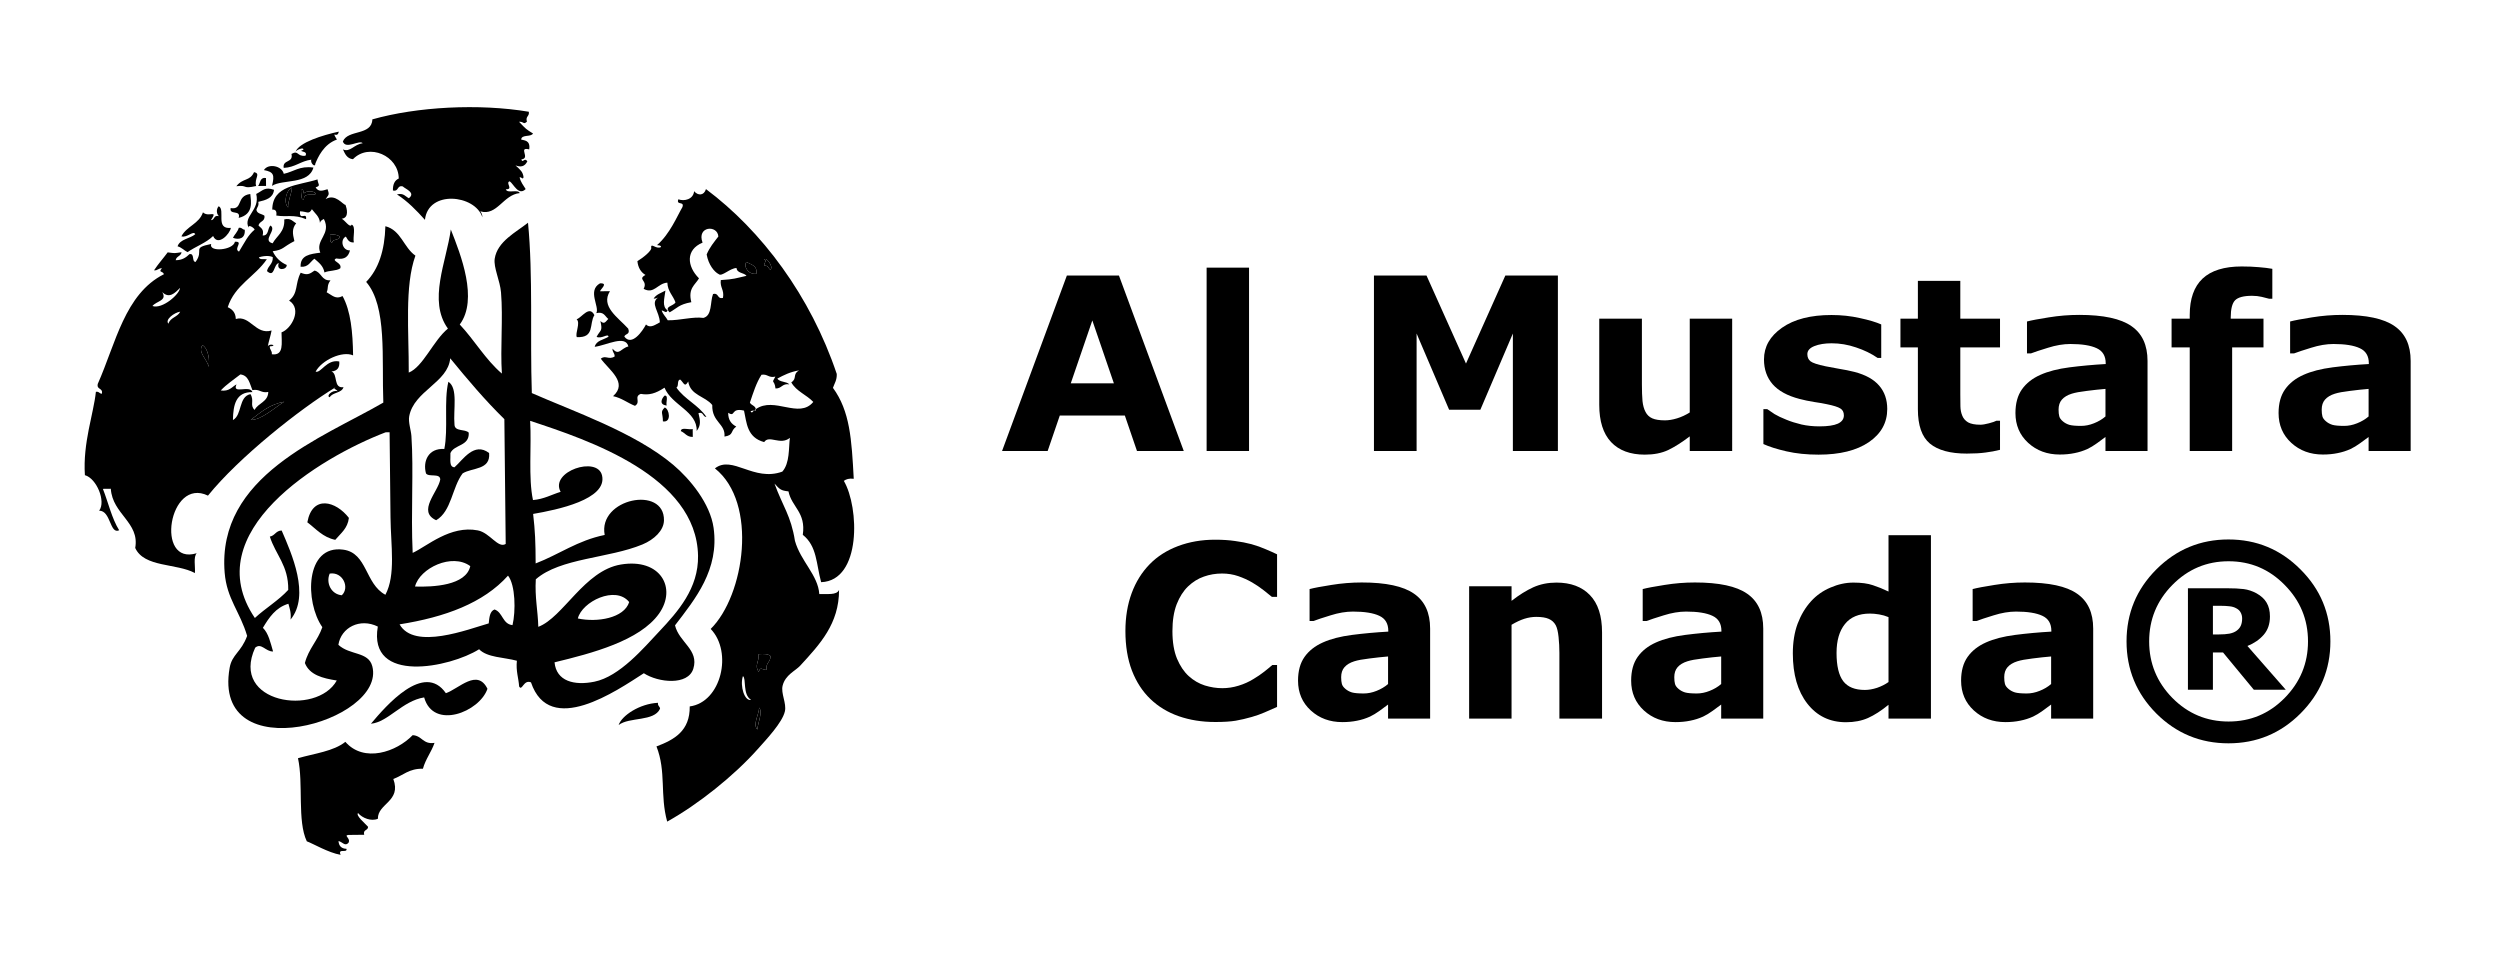
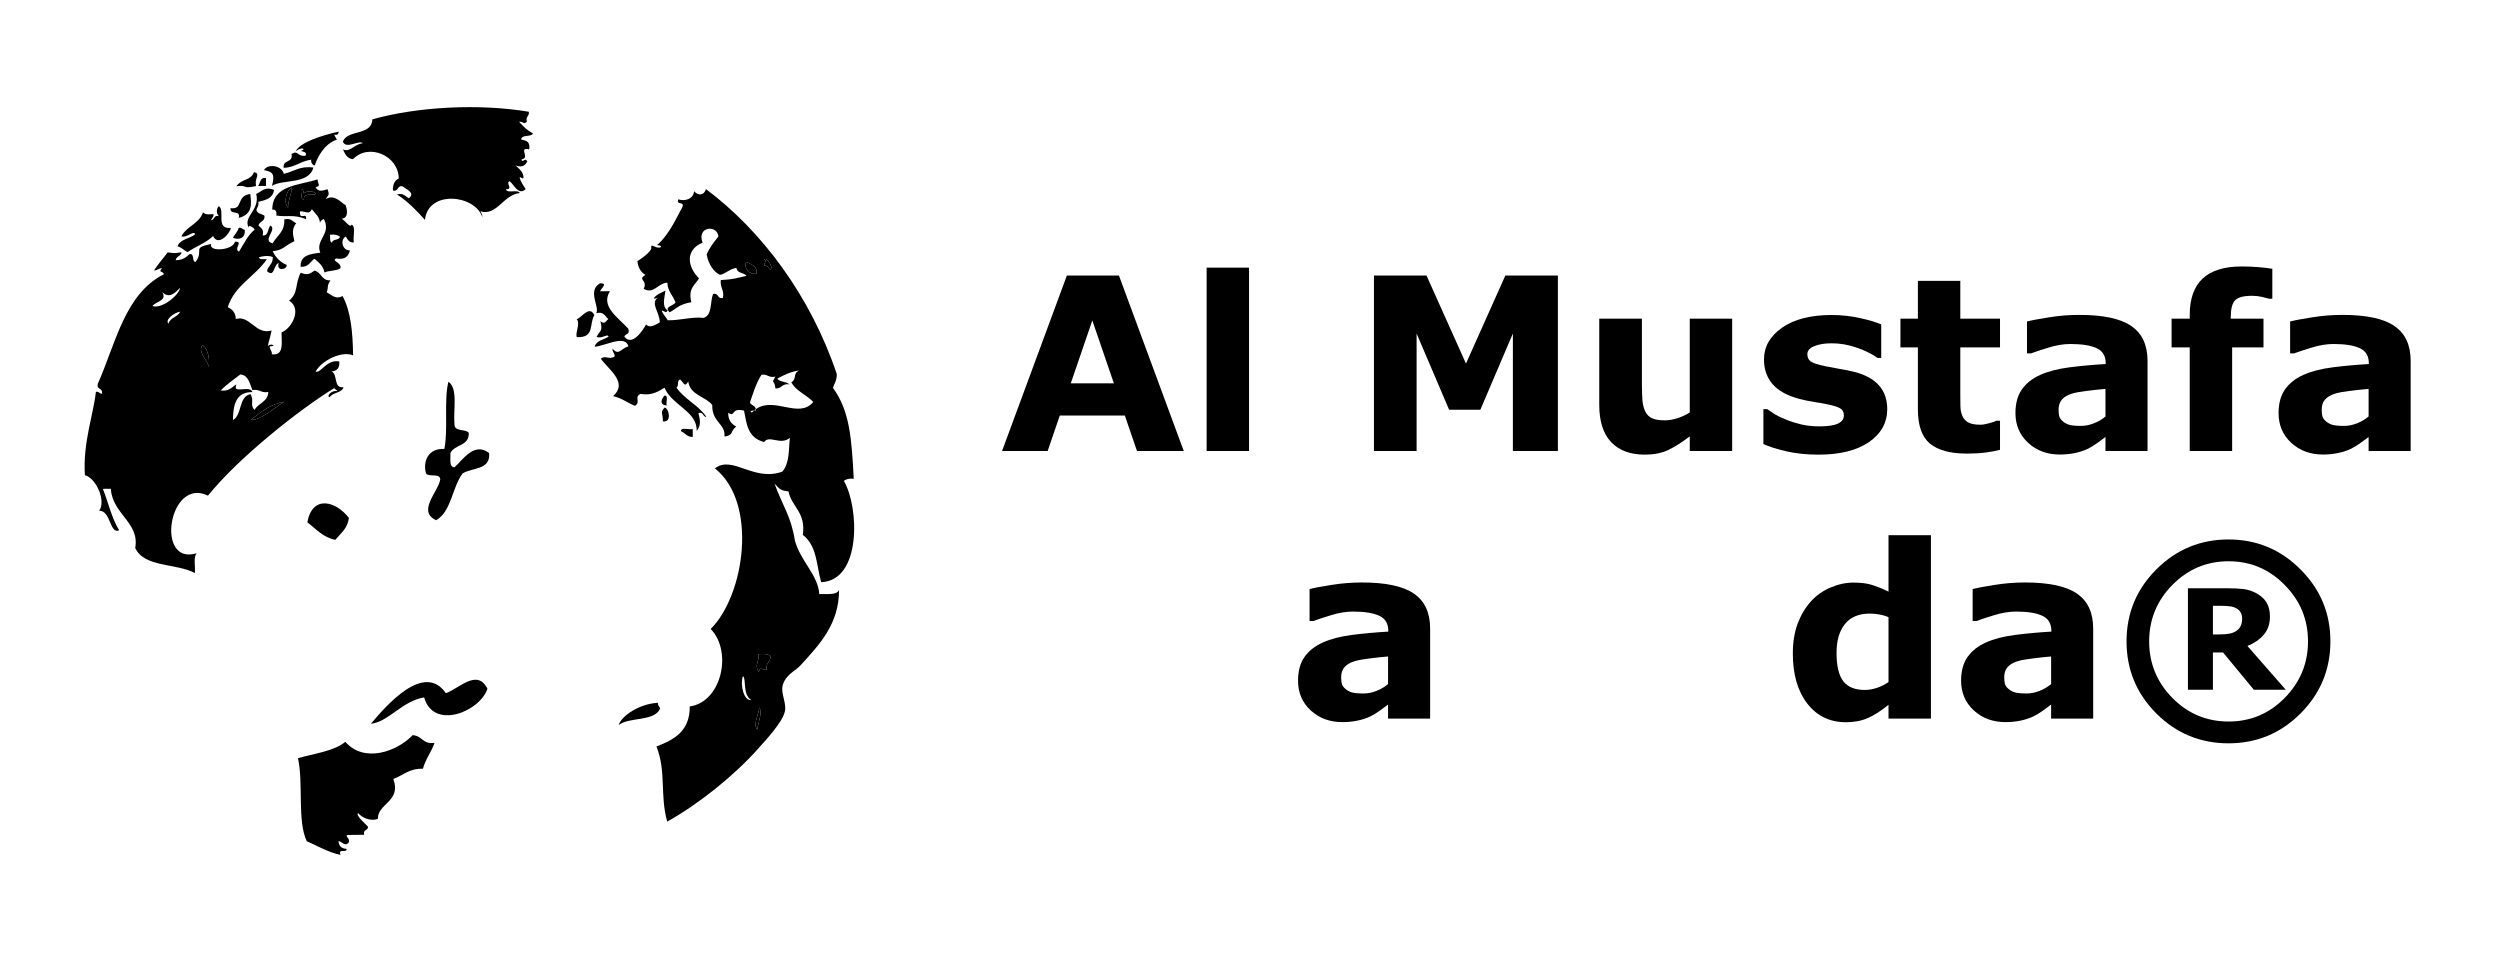
<svg xmlns="http://www.w3.org/2000/svg" xmlns:ns1="http://sodipodi.sourceforge.net/DTD/sodipodi-0.dtd" xmlns:ns2="http://www.inkscape.org/namespaces/inkscape" version="1.1" id="Layer_1" x="0px" y="0px" viewBox="0 0 2762.5 1062.99" style="enable-background:new 0 0 2762.5 1062.99;" xml:space="preserve" ns1:docname="Al Mustafa Black logo ver.svg" ns2:version="1.2.1 (9c6d41e410, 2022-07-14)">
  <defs id="defs73" />
  <ns1:namedview id="namedview71" pagecolor="#ffffff" bordercolor="#000000" borderopacity="0.25" ns2:showpageshadow="2" ns2:pageopacity="0.0" ns2:pagecheckerboard="0" ns2:deskcolor="#d1d1d1" showgrid="false" ns2:zoom="0.62795399" ns2:cx="1423.6712" ns2:cy="554.18073" ns2:window-width="3440" ns2:window-height="1377" ns2:window-x="-8" ns2:window-y="-8" ns2:window-maximized="1" ns2:current-layer="g68" />
  <style type="text/css" id="style2">
	.st0{fill-rule:evenodd;clip-rule:evenodd;fill:#009B83;}
	.st1{fill-rule:evenodd;clip-rule:evenodd;fill:#0D9B83;}
	.st2{fill:#009B83;}
	.st3{font-family:'MyriadPro-Bold';}
	.st4{font-size:320px;}
</style>
  <g id="g68">
    <g id="g2235">
      <path class="st0" d="M313.56,192.08c10.98-2.25,17.29-9.07,32.77-6.92c-5.21,19-34.15,12.68-45.76,20.2   c3.07-12.33,1.75-15.37-8.94-17.42C296.32,180.18,311.67,183.13,313.56,192.08L313.56,192.08z" id="path4" style="fill:#000000" />
      <path class="st0" d="M261.16,205.78c7.2-9.33,15.07-5.33,19.54-15.54c8,1.57-0.14,6.99,2.35,15.3   C267.03,209.22,274.42,204.09,261.16,205.78L261.16,205.78z" id="path6" style="fill:#000000" />
      <path class="st0" d="M293.9,196.67c0.03,2.92,0.06,5.84,0.09,8.76c-2.92,0.03-5.84,0.06-8.76,0.09   C287.79,202.24,287.03,195.72,293.9,196.67L293.9,196.67z" id="path8" style="fill:#000000" />
      <path class="st0" d="M276.58,214.38c0.77,8.2,4.03,22.32-12.85,26.41c2.77-9.47-10.46-2.6-8.88-10.85   C268.91,232.2,260.57,216.37,276.58,214.38L276.58,214.38z" id="path10" style="fill:#000000" />
-       <path class="st0" d="M638.52,683.41c21.21,4.6,51.16-0.28,56.73-18.13C680.25,646.54,643.02,664.82,638.52,683.41L638.52,683.41z    M441.53,689.91c16.29,28.82,75.97,5.36,98.51-1.06c0.7-6.53,1.12-13.34,6.4-15.39c9.26,3.09,8.7,16.2,19.89,17.3   c3.65-15.22,3.28-44.36-4.97-54.69C534.13,666.45,491.67,681.94,441.53,689.91L441.53,689.91z M377.69,657.76   c9.02-8.35,1.22-26.28-13.4-23.94C359.83,644.43,366.18,656.79,377.69,657.76L377.69,657.76z M458.6,648.13   c20.03,0.62,56.3-1.05,61.06-22.55C499.6,610.73,463.77,627.73,458.6,648.13L458.6,648.13z M426.11,477.7   c-72.91,27.89-208.8,110.27-144.49,205.18c11.74-10.89,26.07-19.25,36.89-31.05c0.39-26.96-14.02-38.79-20.34-58.9   c5.68-0.94,6.53-6.61,13.07-6.71c10.96,25.35,31.78,71.72,9.82,98.42c0.88-7.54-1-12.26-2.38-17.49   c-14.13,4.22-21.34,15.22-28.18,26.58c6.26,6.15,8.41,16.49,11.23,26.15c-8.12,0.33-12.93-10.03-19.75-4.17   c-28.33,61.57,68.05,76.1,90.16,36.25c-15.68-2.42-30.09-6.14-35.24-19.32c3.97-15.61,14.32-24.98,19.28-39.62   c-19.44-27.73-19.2-91.42,23.16-85.64c26.65,3.64,23.91,37.81,46.52,49.86c11.61-21.84,5.98-54.36,5.65-85.45   c-0.34-31.29-0.7-65.29-1.01-94.14C429.03,477.66,427.57,477.68,426.11,477.7L426.11,477.7z M588.94,552.57   c12.21-1.04,20.42-6.01,30.55-9.09c-12.38-22.45,40.78-40.23,45.79-18.01c5.97,26.47-49.88,37.89-76.17,42.42   c2.19,18.95,2.7,30.9,2.78,54.71c25.95-9.98,46.36-25.39,76.29-31.47c-7.64-40.3,66.27-55.16,65.51-16.04   c-0.21,11.04-10.7,21.09-23.8,26.54c-37.16,15.43-90.95,14.91-117.82,38.49c-1.21,19.69,2.3,34.55,2.76,52.52   c27.55-10.39,50.84-62.13,91.22-68.85c43.84-7.31,62.24,25.99,42.18,54.28c-21.21,29.91-74.01,43.79-115.46,53.79   c2,20.97,21.87,25.92,44.02,21.42c28.03-5.69,54.69-37.51,71.66-55.51c20.57-21.81,43.54-47.68,42.89-83.66   c-1.59-87.91-120.71-127.75-185.52-149.08C587.5,493.55,583.67,527.71,588.94,552.57L588.94,552.57z M452.19,459.9   c-1.24,6.56,1.99,15.48,2.42,21.87c2.62,38.2-0.73,83.82,1.39,129.17c15.75-7.25,41.56-30.78,71.99-24.86   c13.4,2.61,22.29,20.26,30.81,14.99c-0.49-45.97-0.99-91.95-1.48-137.92c-21.39-20.94-40.78-43.91-59.84-67.23   C495.11,422.76,457.54,431.72,452.19,459.9L452.19,459.9z M583.45,246.1c5.67,58.39,2.14,126.19,4.22,188.25   c44.98,19.87,113.85,43.43,156.31,79.33c18.77,15.87,40.8,42.84,44.54,69.58c6.44,46.11-20.23,78.54-42.63,107.74   c4.46,18.82,26.78,26.91,20.22,47.95c-5.87,18.82-38.72,15.38-54.68,4.97c-29.89,19.21-104.15,70.87-124.69,10.1   c-8.28-3.57-9.86,10.29-13.09,4.52c-0.67-9.64-3.68-16.89-2.5-28.43c-14.26-3.87-32.75-3.43-41.74-12.69   c-31.92,20.13-122.99,39.05-111.93-25.07c-19.76-9.79-40.61,1.06-43.57,20.17c12.64,11.76,33.19,7.22,37.48,23.68   c15.98,61.33-177.77,115.96-157.63,1.7c2.63-14.93,12.73-17.13,19.33-35.24c-7.98-26.99-22.47-40.91-24.84-69.8   c-8.77-107,107.45-148.67,175.32-188c-1.9-48.97,4.39-106.3-18.95-133.36c13.71-14.02,20.48-34.83,21.23-61.53   c17.34,4.41,20.22,23.6,33.19,32.49c-12.11,33.64-7.16,83.97-7.37,129.26c15.75-6.27,27.19-35.47,43.27-48.63   c-22.31-30.85-1.57-74.03,3.2-109.51c11.09,27.95,30.52,77.26,9.89,104.99c16.29,17.3,28.44,38.81,46.56,54.24   c-1.88-28.75,1.43-60.79-0.97-89.76c-1.06-12.85-8.42-27.47-6.97-37.15C549.54,266.67,570.41,256.57,583.45,246.1L583.45,246.1z" id="path12" style="fill:#000000" />
      <path class="st0" d="M263.85,251.73c3.53-0.65,3.79,2.03,6.59,2.12c0.93,10.01-6.87,11.46-13.04,8.9   C259.32,258.86,262.61,256.3,263.85,251.73L263.85,251.73z" id="path14" style="fill:#000000" />
-       <path class="st0" d="M364.64,259.41c5.07-0.75,8.41,0.26,10.97,2.07c-0.55,4.51-8.13,2.15-8.69,6.66   C363.95,267.5,365.05,262.68,364.64,259.41L364.64,259.41z" id="path16" style="fill:#000000" />
      <path class="st0" d="M824.76,289.48c5.08,2.93,12.26,3.71,11.09,13.02C826.77,303.83,821.27,294.16,824.76,289.48L824.76,289.48z" id="path18" style="fill:#000000" />
      <path class="st0" d="M656.8,348.22c-6.04,9.48,0.76,25.35-19.44,24.29c-2.03-4.42,4.38-15.96-0.21-19.7   C642.93,350.94,651.18,336.91,656.8,348.22L656.8,348.22z" id="path20" style="fill:#000000" />
      <path class="st0" d="M223.64,381.35c6.92,3.98,8.26,17.91,6.83,24.01C229.23,396.85,218.11,389.74,223.64,381.35L223.64,381.35z" id="path22" style="fill:#000000" />
      <path class="st0" d="M734.39,437.16c4.74-0.42,1.08,7.75,2.31,10.92C728.17,447.27,730.76,440.65,734.39,437.16L734.39,437.16z" id="path24" style="fill:#000000" />
      <path class="st0" d="M314.08,443.87c-11,6.89-25.74,20.59-37,20.1C287.87,455.76,297.89,446.8,314.08,443.87L314.08,443.87z" id="path26" style="fill:#000000" />
      <path class="st0" d="M734.54,450.29c5.08,1.59,7.83,16.94-2.03,15.35C732.52,456.11,729.12,455.61,734.54,450.29L734.54,450.29z" id="path28" style="fill:#000000" />
      <path class="st0" d="M752.33,476.37c0.22-4.84,9.28-1.03,13.11-2.33c0.03,2.92,0.06,5.84,0.09,8.76   C758.87,482.97,756.98,478.27,752.33,476.37L752.33,476.37z" id="path30" style="fill:#000000" />
      <path class="st0" d="M385.53,572.28c-1.35,11.68-9.09,17.1-15.07,24.25c-13.81-2.86-21.3-12.18-30.86-19.38   C345.22,546.43,371.23,553.69,385.53,572.28L385.53,572.28z" id="path32" style="fill:#000000" />
      <path class="st0" d="M838.19,722.86c5.39-0.34,10.54-0.44,13.16,2.05c0.43,6.92-5.74,7.38-4.22,15.37c-5.48-0.21-6.9-4.1-8.73,2.29   C833.26,734.69,839.03,732.06,838.19,722.86L838.19,722.86z" id="path34" style="fill:#000000" />
      <path class="st0" d="M492.71,765.99c14.54-5.16,34.76-27.62,45.93-4.87c-8.69,25.57-59.71,45.87-69.96,9.51   c-24.19,3.91-39.77,27.3-58.8,29.1C426.43,780.07,468.53,731,492.71,765.99L492.71,765.99z" id="path36" style="fill:#000000" />
      <path class="st0" d="M727.1,776.6c-0.58,3.55,2.11,3.75,2.26,6.55c-6.6,14.48-33.79,8.81-45.78,18.01   C687.02,790.79,706.67,777.57,727.1,776.6L727.1,776.6z" id="path38" style="fill:#000000" />
      <path class="st0" d="M838.82,781.97c4.4,4.45-1.56,17.14-1.93,24.1C831.4,800.56,838.82,789.29,838.82,781.97L838.82,781.97z" id="path40" style="fill:#000000" />
      <path class="st0" d="M395.61,898.41c-2.7,2.91,7.65,11.26,11.11,15.21c0.02,4.35-5.94,2.85-4.28,8.8   c-5.84,0.06-11.68,0.13-17.51,0.19c-5.64,0.59,3.05,3.74,0.09,8.76c-3.83,4.11-6.4-0.88-10.97-2.07c0.33,5.57,3.28,8.46,8.85,8.66   c0.93,5.24-9.98-1.11-6.5,6.64c-13.64-2.33-30.89-12.66-37.38-14.93c-10.75-22.61-3.55-63.62-9.75-91.85   c18.24-5.25,39.4-7.65,52.35-18.08c20.61,23.59,56.59,11.11,74.36-7.37c10.39,0.45,11.35,10.54,24.18,8.5   c-3.52,10.28-9.88,17.77-12.83,28.6c-15.2-0.43-21.97,7.38-32.72,11.3c9.21,24.93-17.4,26.95-17.04,43.97   C410.31,907.91,400.45,904.01,395.61,898.41L395.61,898.41z" id="path42" style="fill:#000000" />
      <path class="st0" d="M372.27,154.23c-14.75,5.15-21.1,19.92-23.8,26.53c0.03,5.14-5.98-0.74-4.43-4.33   c-11.79,1.46-17.82,8.56-30.55,9.09c-1.57-9.48,10.96-5.16,8.59-15.42c8.08-4.61,5.76,3.08,15.35,2.02   c3.84-5.93-9.69-4.13-2.26-6.54c0.9-3.63-8.16,0.28-8.73,2.28c4.03-10.52,29.84-18.43,47.93-22.41   C372.72,153.98,365.59,142.89,372.27,154.23L372.27,154.23z" id="path44" style="fill:#000000" />
      <path class="st0" d="M575.89,154.23c2.49,0.99,10.56,0.15,8.88,10.85c-12.85-3.19,1.86,9.98-8.64,11.04   c1.28,4.93,3.39-2.69,6.59,2.12c-2.82,5.8-7.11,6.79-13.09,4.52c5.69,5.21,8.12,7.17,8.9,13.04c-0.94,3.19-1.92-0.2-4.38,0.05   c1.17,5.45,4.24,8.95,6.71,13.06c-7.85,7.88-13.26-5.52-17.61-8.57c-5.25,1.42,4.58,9.1-4.28,8.8c1.42,5.18,13.47-0.48,15.37,4.21   c-18.38,1.78-25.07,25.65-43.57,20.17c1.18,1.75,2.32,3.53,2.26,6.54c-8.09-25.14-59.98-30.4-63.46,2.87   c-9.33-10.39-19.01-20.42-30.96-28.13c7.55-1.82,9.27,2.33,13.18,4.24c8.01-6.21-4.16-10.33-6.71-13.06   c-6.76-1.56-4.14,6.05-10.9,4.5c-0.18-6.67,1.87-11.17,6.43-13.21c-0.07-25.17-32.96-39.66-50.59-21.35   c-6.55-0.68-8.78-5.78-11.06-10.83c7.97,3.64,12.34-5.75,21.82-6.8c-3.38-4.27-18.75,7.36-21.91-1.95   c5.39-13.49,32.04-6.18,32.58-24.44c49.27-13.96,117.62-17.7,172.88-8.43c0.95,5.27-3.95,4.8-2.07,10.97   c-4.31,3.69-2.79-0.17-8.76,0.09c7.9,8.27,7.68,8.12,15.47,12.97C586.67,151.78,576.35,148.18,575.89,154.23L575.89,154.23z" id="path46" style="fill:#000000" />
      <path class="st0" d="M366.93,268.14c0.55-4.51,8.13-2.15,8.69-6.66c-2.56-1.81-5.9-2.82-10.97-2.07   C365.05,262.68,363.95,267.5,366.93,268.14L366.93,268.14z M348.82,213.6c-2.83-2.96-10.37-2.88-13.14,0.14   c-0.51-1.69-0.11-4.32-2.24-4.35c1.23,3.17-2.44,11.34,2.31,10.92C335.59,211.34,349.34,217.56,348.82,213.6L348.82,213.6z    M318.34,229.25c-0.5-6.72,4.77-17.84,4.14-21.94C316.95,209.23,312.58,223.47,318.34,229.25L318.34,229.25z M305.3,238.15   c0.7-4.4-0.52-6.84-4.45-6.52c0.21-27.24,28.94-26.56,50-33.38c0.33,5.48,4.25,6.81-2.1,8.78c3.13,5.38,7.58,3.78,13.16,2.05   c2.51,6.85,1.09,5.77-2.07,10.97c10.67-6.62,19.21,6.45,21.96,6.33c1.32,3.76,4.42,14.18-4.21,15.37   c3.29,1.27,9.26,10.92,11.02,6.45c4.99,2.27,0.98,13.75,2.4,19.68c-5.48,0.43-6.89-3.29-8.83-6.47c-6.66,3.24-4.1,15.6,4.54,15.28   c-1.62,6.36-5.3,10.7-15.23,8.92c-6.09,2.88,6.94,4.45,4.5,10.9c-4.28,3.04-12.48,2.23-17.47,4.57c-1.3-7.52-6.5-11.07-11.11-15.21   c-4.67,3.37-6.44,9.58-15.23,8.92c-0.62-12.88,10.65-14.12,21.73-15.56c-5.89-14.41,12.61-20.17,3.98-37.26   c-1.94,0.99-3.89,1.96-4.33,4.43c-0.42-7.29-5.76-10.75-8.92-15.23c-3.47,6.43-5.36,2.46-13.11,2.33   c-1.06,11.13,7.75-0.04,6.66,8.69C324.73,236.51,316.41,240.13,305.3,238.15L305.3,238.15z" id="path48" style="fill:#000000" />
      <path class="st0" d="M235.48,260.8c-7.7,7.62-19.25,11.49-28.27,17.82c-3.89-1.93-6.45-5.22-11.02-6.45   c2.76-8.13,13.65-8.3,19.56-13.35c-2.05-4.61-8.75,4.23-15.3,2.35c5.6-11.13,19.73-13.9,23.8-26.53c6.41,6.13,16.97-3.76,8.85,8.66   c4.35-0.08,2.72-6,8.71-4.47c-2.84-2.85-2.9-8.04-0.12-10.95c7.68,3.89-4.22,25.8,13.39,23.94   C254.17,258.31,240.84,272.78,235.48,260.8L235.48,260.8z" id="path50" style="fill:#000000" />
      <path class="st0" d="M277.08,463.97c11.27,0.48,26.01-13.22,37-20.1C297.89,446.8,287.87,455.76,277.08,463.97L277.08,463.97z    M278.94,433.3c-18.13-0.41-21.28,13.83-21.56,30.88c10.44-5.67,6-25.9,19.4-28.67c4.54,7.64-1.14,11.95,4.57,17.47   c3.88-7.76,14.78-8.64,15.11-19.87c-8.1,1.64-9.43-3.64-17.54-2c-3.06-7.2-4.18-16.38-13.32-17.37   c-7.36,5.79-15.36,10.96-21.7,17.75c9.47,1.32,12.23-3.92,17.44-6.76C255.97,436.37,276.32,424.84,278.94,433.3L278.94,433.3z    M230.47,405.36c1.44-6.1,0.09-20.03-6.83-24.01C218.11,389.74,229.23,396.85,230.47,405.36L230.47,405.36z M186.16,357.67   c1.85-6.86,10.25-7.3,12.99-13.28C192.59,345.29,181.88,353.33,186.16,357.67L186.16,357.67z M179.22,322.71   c5.95,9.68-6.42,9.84-10.78,15.44c11.03,3.8,30.29-13.3,30.44-20.03C193.28,323.95,186.9,330.32,179.22,322.71L179.22,322.71z    M301.34,277.61c3.24,7.02,8.41,12.07,15.49,15.16c0.39,5.62-12.13,7.21-8.78-2.1c-6.02,1.36-4.31,16.8-13.04,8.9   c1.19-6.05,6.83-7.76,6.4-15.4c-2.75-1.59-8.99-1.9-15.32,0.16c0.71,2.97,5.5,1.76,8.78,2.1c-12.93,19.11-35.57,28.73-43.22,53.01   c4.95,2.32,8.72,5.85,8.9,13.04c15.88-4.55,21.82,17.99,39.55,12.71c-1.1,6.14-3.09,11.41-4.19,17.56   c2.18-4.13,11.45-0.36,2.19-0.02c-0.23,3.93,2.73,4.59,2.28,8.73c13.69,1.85,10.69-12.65,10.69-24.2   c10.86-3.85,23.25-25.71,8.38-35.12c10.46-8.35,6.24-18.13,12.81-30.79c7.06,2.93,9.59,1.75,15.3-2.35   c7.74,1.68,7.56,11.46,17.63,10.76c-4.39,5.91-1.98,8.35-4.24,13.18c5.96,3.2,10,8.36,17.56,4.19   c9.11,16.52,11.31,40.09,11.65,65.56c-11.86-5.26-34.54,5.18-41.41,17.96c5.87,2.06,12.21-13.98,26.15-11.23   c0.64,7.13-2.49,10.56-8.64,11.04c7.45,2.72,1.66,18.96,13.32,17.37c-1.98,6.73-12.08,5.51-15.2,11.11   c-4.54-1.17,2.86-8.5,8.69-6.66c-1.26-2.03-6.12-3.25-2.24-4.36c-39.48,24.03-106.77,77.32-141.03,119.75   c-43.33-21.22-58.71,77.99-12.45,63.63c-3.84,4.18-1.44,14.48-1.95,21.92c-20.31-10.97-56.19-6.04-65.98-27.75   c5.05-28.25-25.11-37.09-26.98-65.39c-2.92,0.03-5.84,0.06-8.76,0.09c6.02,15.25,9.86,32.72,18.01,45.79   c-10.54,4.81-9.03-21.71-22.13-21.66c7.8-10.23-2.9-35.77-15.75-39.24c-2.39-35.84,9.69-68.11,12.14-92.09   c3.53-0.66,3.79,2.03,6.59,2.12c1.56-6.76-6.05-4.14-4.5-10.9c19.9-44.78,29.79-99.37,73.14-121.21c-1.68-4.12-6.55-1.45-2.26-6.54   c-3.93-0.23-4.59,2.73-8.73,2.28c4.6-7.05,10.16-13.16,15.11-19.87c8.74,1.11,6.61,1.13,15.32-0.16c-0.6,4.47-5.88,4.36-6.47,8.83   c7.36-0.02,11.55-3.14,15.25-6.73c6.04-1,2.14,8.14,6.66,8.69c10.1-13.59-4.95-15.4,17.3-19.89c-3.22,9.26,24.27,7.07,26.25-2.47   c10.13-0.58-2.07,7.83,4.5,10.9c6.76-10.94,9.75-17.98,17.25-24.27c-0.26-1.74-7.31-6.56-6.59-2.12   c-6.44-12.85,12.83-19.18,8.36-37.31c7.48-3.78,9.43-8.16,19.66-4.59c-0.99,9.14-9.01,11.4-17.37,13.32   c0.98,4.57-1.44,5.81-2.09,8.78c0.66,4.49,5.89,4.31,8.83,6.47c1.11,6.86-5.83,5.85-6.45,11.02c2.5,2.61,6.29,3.9,4.5,10.9   c7.04,0.39,5.24-7.86,8.64-11.04c7.71,4.68-9.82,16.61,2.4,19.68c4.62-8.47,13.68-12.61,12.85-26.41   c7.55-1.82,9.27,2.33,13.18,4.24c-4.79,6.1-4.05,11.17-1.98,19.73C312.14,273.14,313.51,276.04,301.34,277.61L301.34,277.61z" id="path52" style="fill:#000000" />
      <path class="st0" d="M322.48,207.31c0.63,4.1-4.64,15.22-4.14,21.94C312.58,223.47,316.95,209.23,322.48,207.31L322.48,207.31z" id="path54" style="fill:#000000" />
      <path class="st0" d="M335.76,220.31c-4.74,0.42-1.08-7.75-2.31-10.92c2.13,0.04,1.73,2.66,2.24,4.35c2.77-3.02,10.3-3.1,13.14-0.14   C349.34,217.56,335.59,211.34,335.76,220.31L335.76,220.31z" id="path56" style="fill:#000000" />
      <path class="st0" d="M835.21,452.09c0.07,0.45,0.11,0.94,0.08,1.49c-0.62-0.03-1.32-0.02-2.02,0.02c-0.79,0.68-1.57,1.4-2.34,2.21   c-3.21-1.32-0.46-2.04,2.34-2.21C833.91,453.06,834.55,452.55,835.21,452.09c-0.65-3.98-5.05-4.12-6.58-7.19   c3.67-10.85,7.09-21.95,12.81-30.79c6.9-1.15,7.77,3.86,15.35,2.02c-5.07,8.65-1.08,2.59,0.14,13.14c6.93,0.28,7.25-5.9,15.28-4.54   c-3.09-3.48-10.83-2.22-13.21-6.43c7.13-3.85,14.49-7.48,23.99-9.02c-7.68,4.5-1.78,8.82-8.62,13.23   c5.48,9.9,16.89,13.73,24.32,21.63C882.86,463.32,855.61,437.68,835.21,452.09L835.21,452.09z M824.76,289.48   c5.08,2.93,12.26,3.71,11.09,13.02C826.77,303.83,821.27,294.16,824.76,289.48L824.76,289.48z M844.44,287.08   c1.61-4.36,11.23,8.38,6.69,10.88c-2.24-1.4-2.32-5.01-6.62-4.31C844.01,289.91,848.19,287.94,844.44,287.08L844.44,287.08z    M847.13,740.28c-5.48-0.21-6.9-4.1-8.73,2.29c-5.14-7.87,0.63-10.51-0.21-19.71c5.39-0.34,10.54-0.44,13.16,2.05   C851.78,731.83,845.6,732.29,847.13,740.28L847.13,740.28z M836.89,806.08c-5.49-5.51,1.93-16.78,1.93-24.1   C843.22,786.42,837.26,799.11,836.89,806.08L836.89,806.08z M820.93,747.13c3.97,2.24-0.56,20.68,9.04,26.18   C822.84,775.28,817.31,758.03,820.93,747.13L820.93,747.13z M943.39,529.05c-2.34-43.83-4.19-74.77-22.98-100.47   c1.65-4.88,4.51-8.59,4.21-15.37c-29.05-86.4-83.03-158.28-144.52-204.26c-2.12,7.26-8.76,7.55-13.11,2.33   c-0.83,9.06-10.96,11.41-17.42,8.95c-2.63,7.11,7.1,1.6,4.47,8.71c-5.58,9.4-13.78,29.63-28.01,41.9c1.7,0.47,4.32,0.01,4.4,2.14   c-5.4,2.9-10.68-4.77-10.95,0.12c1.96,3.48-9.64,12.15-15.16,15.49c0.8,7.3,3.9,12.25,8.92,15.23c-9.42,5.23,3.04,5.86-2.02,15.35   c11.51,6.31,15.35-6.12,26.2-6.85c0.41,9.91,6.34,14.18,8.99,21.8c-2.12,4.26-13.3,4.34-6.45,11.02   c8.52-4.78,10.12-8.7,23.96-11.21c-3.92-15.39,4.21-18.98,8.47-26.37c-13.33-13.23-15.01-31.56,3.95-39.45   c-6.81-18.25,16.63-19.93,17.44-6.76c-4.76,6.17-9.74,12.13-12.92,19.84c1.98,11.38,8.45,19.3,13.37,21.75   c3.35,3.13,12.31-6.62,19.63-6.78c0.59,6.04,8.19,4.91,11.04,8.64c-12.27,2.74-13.5,3.78-28.41,4.69   c-1.08,8.48,4.02,10.64,2.4,19.68c-6.72,1.7-4.27-5.96-10.99-4.26c-3.39,8.95-0.71,23.85-10.66,26.39   c-11.65-1.62-25.67,2.83-39.38,2.61c-2.01-3.85-5.35-6.34-6.69-10.88c2.59,0.29,5.01,3.84,6.57-0.07   c-6.63-4.07-3.45-13.38-2.43-21.87c-4.66,2.66-10.42,4.24-13.04,8.9c2.04,0.04,3.51-0.47,4.8-1.17c0.52-0.37,1.09-0.73,1.75-1.08   c-0.56,0.38-1.14,0.75-1.75,1.08c-8.83,6.35,1.73,15.71,2.05,27.37c-4.33,2.09-10.34,7.24-15.3,2.35   c-3.69,7.2-15.65,24.56-23.94,13.4c0.9-3.45,6.87-1.95,4.28-8.81c-11.31-12.49-30.79-24.55-20.15-41.38   c-3.65,0.04-7.3,0.08-10.95,0.12c0.59-2.58,9.55-9.2-0.09-8.76c-14.21,8.11-0.28,25.67-4.02,32.89c8.45-1.99,9.51,3.56,13.21,6.43   c-2.9,2.79-4.23,6.63-8.74,2.28c2.84,11.98-0.19,9.61-4.19,17.56c5.83,2.51,12.85-4.34,13.14-0.14   c-5.39,3.38-13.58,4.04-15.21,11.11c13.11-1.66,34.03-13.61,37.22-0.4c-7.98,1.69-10.56,11.02-17.49,2.38   c-0.44,4.14,2.52,4.8,2.28,8.73c-6.69,4.08-9.87-1.86-15.3,2.36c9.05,12.54,30.42,26.44,13.58,41.45   c9.57,2.03,15.85,7.42,24.2,10.69c6.93-4.19-1.63-10.12,6.43-13.21c9.02,1.61,16.13-0.24,26.2-6.85   c8.09,19.58,36.34,26,35.55,47.79c4.79-6.1,4.05-11.17,1.98-19.73c5.96-1.66,4.45,4.3,8.8,4.28   c-8.77-13.17-24.24-19.49-33.19-32.49c3.02-1.38,0.24-8.43,4.29-8.8c4.15,3.81,4.75,9.09,8.78,2.1c2.25,15.4,18.8,16.2,26.55,25.99   c-0.52,19.14,14.77,20.41,13.51,34.89c10.84-1.79,5.84-5.71,13.02-11.09c-5.27-2.73-8.99-7.05-8.92-15.23   c8.48,5.47,2.33-6.02,17.49-2.38c2.96,13.35,3.12,29.68,22.27,34.79c5.44-8.39,17.74,4.02,28.41-4.68   c-1.45,11.14,0.07,27.85-8.36,37.31c-31.75,11.52-55.2-18.66-74.48-3.58c47.94,38.1,32.76,140.44-4.66,177.4   c24.56,25.52,11.74,80.96-23.16,85.64c0.34,27.06-17.04,36.76-36.75,44.19c10.99,28.01,3.64,53.55,11.84,83.07   c34.26-19.04,73.69-50.53,99.86-79.9c9.56-10.73,27.38-29.51,30.2-41.92c2.03-8.91-4.65-19.87-2.5-28.44   c3.02-12.01,14.02-16.17,19.47-22.1c21.92-23.86,42.88-46.27,42.89-83.66c-2.6,6.12-13.4,4.21-21.85,4.61   c-1.36-20.98-20.57-36.28-26.91-58.83c-4.31-27.67-13.7-38.63-22.58-63.25c5.9,6.54,7.23,7.7,15.42,8.59   c3.68,17.63,19.45,22.92,15.84,48c15.91,12.64,14.73,32.18,20.27,52.33c44.69-1.61,42.18-82.86,25.07-111.94   C934.98,529.49,938.3,528.41,943.39,529.05L943.39,529.05z" id="path58" style="fill:#000000" />
      <path class="st0" d="M844.44,287.08c1.61-4.36,11.23,8.38,6.69,10.88c-2.24-1.4-2.32-5.01-6.62-4.31   C844.01,289.91,848.19,287.94,844.44,287.08L844.44,287.08z" id="path60" style="fill:#000000" />
      <path class="st1" d="M495.46,421.85c10.91,7.09,5.26,30.74,6.75,47.25c0.13,8.13,11.84,4.66,15.75,9   c0.86,15.11-15.77,12.73-20.24,22.5c0.38,6.37-1.94,15.44,4.49,15.75c9.39-8.29,21.72-28.45,38.25-15.75   c1.78,19.03-18.62,15.88-29.25,22.5c-11.68,15.32-12.2,41.79-29.25,51.75c-21.4-9.72,2.25-31.41,4.5-44.99   c-0.04-7.46-12.72-2.29-15.75-6.75c-3.72-13.55,2.75-28.09,20.25-27C495.46,474.35,490.32,442.96,495.46,421.85" id="path62" style="fill:#000000" />
      <path d="m 1308.057,498.347 h -51.693 l -13.412,-39.193 h -71.875 l -13.412,39.193 h -50.391 l 71.615,-193.88 h 57.552 z m -77.214,-74.74 -23.828,-69.531 -23.828,69.531 z" style="font-weight:bold;font-size:266.667px;font-family:MyriadPro-Bold;-inkscape-font-specification:'MyriadPro-Bold Bold';fill:#000000;fill-opacity:1" id="path1556" />
      <path d="m 1380.193,498.347 h -46.875 V 295.742 h 46.875 z" style="font-weight:bold;font-size:266.667px;font-family:MyriadPro-Bold;-inkscape-font-specification:'MyriadPro-Bold Bold';fill:#000000;fill-opacity:1" id="path1558" />
      <path d="m 1721.469,498.347 h -49.74 V 368.529 l -35.938,84.245 h -34.505 l -35.938,-84.245 V 498.347 h -47.136 V 304.466 h 58.073 l 43.62,97.266 43.49,-97.266 h 58.073 z" style="font-weight:bold;font-size:266.667px;font-family:MyriadPro-Bold;-inkscape-font-specification:'MyriadPro-Bold Bold';fill:#000000;fill-opacity:1" id="path1560" />
      <path d="m 1914.048,498.347 h -46.875 v -16.146 q -13.021,9.896 -23.828,15.104 -10.807,5.078 -25.781,5.078 -24.219,0 -37.37,-13.932 -13.021,-13.932 -13.021,-41.146 v -95.182 h 47.135 v 72.526 q 0,11.068 0.651,18.49 0.781,7.292 3.385,12.109 2.474,4.818 7.422,7.031 5.078,2.214 14.062,2.214 5.99,0 13.281,-2.214 7.292,-2.214 14.062,-6.51 V 352.123 h 46.875 z" style="font-weight:bold;font-size:266.667px;font-family:MyriadPro-Bold;-inkscape-font-specification:'MyriadPro-Bold Bold';fill:#000000;fill-opacity:1" id="path1562" />
      <path d="m 2085.402,451.993 q 0,22.656 -20.312,36.589 -20.312,13.802 -55.599,13.802 -19.531,0 -35.417,-3.646 -15.886,-3.646 -25.521,-8.073 v -38.542 h 4.297 q 3.516,2.474 8.073,5.469 4.688,2.865 13.151,6.25 7.292,2.995 16.536,5.208 9.245,2.083 19.792,2.083 13.802,0 20.443,-2.995 6.641,-3.125 6.641,-9.115 0,-5.339 -3.906,-7.682 -3.906,-2.474 -14.844,-4.688 -5.208,-1.172 -14.193,-2.474 -8.854,-1.432 -16.146,-3.385 -19.922,-5.208 -29.557,-16.146 -9.636,-11.068 -9.636,-27.474 0,-21.094 19.922,-35.026 20.052,-14.063 54.688,-14.063 16.406,0 31.38,3.385 15.104,3.255 23.568,7.031 v 36.979 h -4.037 q -10.417,-7.161 -23.828,-11.589 -13.281,-4.557 -26.953,-4.557 -11.328,0 -19.141,3.125 -7.682,3.125 -7.682,8.854 0,5.208 3.516,7.943 3.516,2.734 16.537,5.469 7.161,1.432 15.365,2.865 8.333,1.302 16.667,3.385 18.49,4.818 27.344,15.234 8.854,10.286 8.854,25.781 z" style="font-weight:bold;font-size:266.667px;font-family:MyriadPro-Bold;-inkscape-font-specification:'MyriadPro-Bold Bold';fill:#000000;fill-opacity:1" id="path1564" />
      <path d="m 2210.012,497.045 q -7.552,1.953 -16.016,2.995 -8.464,1.172 -20.703,1.172 -27.344,0 -40.755,-11.068 -13.281,-11.068 -13.281,-37.891 v -68.359 h -19.271 v -31.771 h 19.271 v -41.797 h 46.875 v 41.797 h 43.88 v 31.771 h -43.88 v 51.823 q 0,7.682 0.13,13.411 0.13,5.729 2.083,10.286 1.823,4.557 6.38,7.292 4.688,2.604 13.542,2.604 3.646,0 9.505,-1.563 5.99,-1.562 8.333,-2.865 h 3.906 z" style="font-weight:bold;font-size:266.667px;font-family:MyriadPro-Bold;-inkscape-font-specification:'MyriadPro-Bold Bold';fill:#000000;fill-opacity:1" id="path1566" />
      <path d="m 2326.548,460.196 v -30.469 q -9.505,0.781 -20.573,2.214 -11.068,1.302 -16.797,3.125 -7.031,2.214 -10.807,6.51 -3.646,4.167 -3.646,11.068 0,4.557 0.781,7.422 0.781,2.865 3.906,5.469 2.995,2.604 7.162,3.906 4.167,1.172 13.021,1.172 7.031,0 14.193,-2.865 7.292,-2.865 12.76,-7.552 z m 0,22.656 q -3.776,2.865 -9.375,6.901 -5.599,4.036 -10.547,6.38 -6.901,3.125 -14.323,4.557 -7.422,1.562 -16.276,1.562 -20.833,0 -34.896,-12.891 -14.062,-12.891 -14.062,-32.943 0,-16.016 7.162,-26.172 7.162,-10.156 20.312,-16.016 13.021,-5.859 32.292,-8.333 19.271,-2.474 39.974,-3.646 v -0.781 q 0,-12.109 -9.896,-16.667 -9.896,-4.688 -29.167,-4.688 -11.589,0 -24.74,4.167 -13.151,4.036 -18.88,6.25 h -4.297 v -35.286 q 7.422,-1.953 24.088,-4.557 16.797,-2.734 33.594,-2.734 39.974,0 57.682,12.37 17.838,12.24 17.838,38.542 v 99.479 h -46.484 z" style="font-weight:bold;font-size:266.667px;font-family:MyriadPro-Bold;-inkscape-font-specification:'MyriadPro-Bold Bold';fill:#000000;fill-opacity:1" id="path1568" />
      <path d="m 2510.923,330.117 h -3.516 q -3.125,-0.911 -8.203,-2.083 -4.948,-1.172 -10.677,-1.172 -13.802,0 -18.75,4.948 -4.818,4.948 -4.818,19.141 v 1.172 h 36.198 v 31.771 h -34.635 V 498.347 h -46.875 V 383.894 h -20.052 v -31.771 h 20.052 v -4.036 q 0,-26.823 14.193,-40.234 14.323,-13.411 43.229,-13.411 10.417,0 18.88,0.781 8.463,0.651 14.974,1.823 z" style="font-weight:bold;font-size:266.667px;font-family:MyriadPro-Bold;-inkscape-font-specification:'MyriadPro-Bold Bold';fill:#000000;fill-opacity:1" id="path1570" />
      <path d="m 2617.304,460.196 v -30.469 q -9.505,0.781 -20.573,2.214 -11.068,1.302 -16.797,3.125 -7.031,2.214 -10.807,6.51 -3.646,4.167 -3.646,11.068 0,4.557 0.781,7.422 0.781,2.865 3.906,5.469 2.995,2.604 7.161,3.906 4.167,1.172 13.021,1.172 7.031,0 14.193,-2.865 7.292,-2.865 12.76,-7.552 z m 0,22.656 q -3.776,2.865 -9.375,6.901 -5.599,4.036 -10.547,6.38 -6.901,3.125 -14.323,4.557 -7.422,1.562 -16.276,1.562 -20.833,0 -34.896,-12.891 -14.063,-12.891 -14.063,-32.943 0,-16.016 7.162,-26.172 7.162,-10.156 20.312,-16.016 13.021,-5.859 32.292,-8.333 19.271,-2.474 39.974,-3.646 v -0.781 q 0,-12.109 -9.896,-16.667 -9.896,-4.688 -29.167,-4.688 -11.589,0 -24.74,4.167 -13.151,4.036 -18.88,6.25 h -4.297 v -35.286 q 7.422,-1.953 24.088,-4.557 16.797,-2.734 33.594,-2.734 39.974,0 57.682,12.37 17.839,12.24 17.839,38.542 v 99.479 h -46.484 z" style="font-weight:bold;font-size:266.667px;font-family:MyriadPro-Bold;-inkscape-font-specification:'MyriadPro-Bold Bold';fill:#000000;fill-opacity:1" id="path1572" />
-       <path d="m 1342.534,797.8 q -21.615,0 -39.974,-6.38 -18.229,-6.38 -31.38,-19.01 -13.151,-12.63 -20.443,-31.51 -7.161,-18.88 -7.161,-43.62 0,-23.047 6.901,-41.797 6.901,-18.75 20.052,-32.161 12.63,-12.891 31.25,-19.922 18.75,-7.031 40.885,-7.031 12.24,0 22.005,1.432 9.896,1.302 18.229,3.516 8.724,2.474 15.755,5.599 7.162,2.995 12.5,5.599 v 47.005 h -5.729 q -3.646,-3.125 -9.245,-7.422 -5.469,-4.297 -12.5,-8.464 -7.162,-4.167 -15.495,-7.031 -8.333,-2.865 -17.839,-2.865 -10.547,0 -20.052,3.385 -9.505,3.255 -17.578,10.938 -7.682,7.422 -12.5,19.661 -4.688,12.24 -4.688,29.688 0,18.229 5.078,30.469 5.208,12.24 13.021,19.271 7.943,7.161 17.708,10.286 9.766,2.995 19.271,2.995 9.114,0 17.969,-2.734 8.984,-2.734 16.537,-7.422 6.38,-3.776 11.849,-8.073 5.469,-4.297 8.984,-7.422 h 5.208 v 46.354 q -7.292,3.255 -13.932,6.12 -6.641,2.865 -13.932,4.948 -9.505,2.734 -17.839,4.167 -8.333,1.432 -22.917,1.432 z" style="font-weight:bold;font-size:266.667px;font-family:MyriadPro-Bold;-inkscape-font-specification:'MyriadPro-Bold Bold';fill:#000000;fill-opacity:1" id="path1534" />
      <path d="m 1533.81,755.873 v -30.469 q -9.505,0.781 -20.573,2.214 -11.068,1.302 -16.797,3.125 -7.031,2.214 -10.807,6.51 -3.646,4.167 -3.646,11.068 0,4.557 0.781,7.422 0.781,2.865 3.906,5.469 2.995,2.604 7.162,3.906 4.167,1.172 13.021,1.172 7.031,0 14.193,-2.865 7.292,-2.865 12.76,-7.552 z m 0,22.656 q -3.776,2.865 -9.375,6.901 -5.599,4.036 -10.547,6.38 -6.901,3.125 -14.323,4.557 -7.422,1.563 -16.276,1.563 -20.833,0 -34.896,-12.891 -14.062,-12.891 -14.062,-32.943 0,-16.016 7.162,-26.172 7.161,-10.156 20.312,-16.016 13.021,-5.859 32.292,-8.333 19.271,-2.474 39.974,-3.646 v -0.781 q 0,-12.109 -9.896,-16.667 -9.896,-4.688 -29.167,-4.688 -11.589,0 -24.74,4.167 -13.151,4.036 -18.88,6.25 h -4.297 v -35.286 q 7.422,-1.953 24.089,-4.557 16.797,-2.734 33.594,-2.734 39.974,0 57.682,12.37 17.838,12.24 17.838,38.542 v 99.479 h -46.484 z" style="font-weight:bold;font-size:266.667px;font-family:MyriadPro-Bold;-inkscape-font-specification:'MyriadPro-Bold Bold';fill:#000000;fill-opacity:1" id="path1536" />
-       <path d="m 1770.268,794.024 h -47.136 v -72.526 q 0,-8.854 -0.911,-17.578 -0.911,-8.854 -3.125,-13.021 -2.604,-4.818 -7.682,-7.031 -4.948,-2.214 -13.932,-2.214 -6.38,0 -13.021,2.083 -6.51,2.083 -14.193,6.641 v 103.646 h -46.875 V 647.799 h 46.875 v 16.146 q 12.5,-9.766 23.958,-14.974 11.589,-5.208 25.651,-5.208 23.698,0 36.979,13.802 13.412,13.802 13.412,41.276 z" style="font-weight:bold;font-size:266.667px;font-family:MyriadPro-Bold;-inkscape-font-specification:'MyriadPro-Bold Bold';fill:#000000;fill-opacity:1" id="path1538" />
-       <path d="m 1901.909,755.873 v -30.469 q -9.505,0.781 -20.573,2.214 -11.068,1.302 -16.797,3.125 -7.031,2.214 -10.807,6.51 -3.646,4.167 -3.646,11.068 0,4.557 0.781,7.422 0.781,2.865 3.906,5.469 2.995,2.604 7.162,3.906 4.167,1.172 13.021,1.172 7.031,0 14.193,-2.865 7.292,-2.865 12.761,-7.552 z m 0,22.656 q -3.776,2.865 -9.375,6.901 -5.599,4.036 -10.547,6.38 -6.901,3.125 -14.323,4.557 -7.422,1.563 -16.276,1.563 -20.833,0 -34.896,-12.891 -14.062,-12.891 -14.062,-32.943 0,-16.016 7.162,-26.172 7.161,-10.156 20.312,-16.016 13.021,-5.859 32.292,-8.333 19.271,-2.474 39.974,-3.646 v -0.781 q 0,-12.109 -9.896,-16.667 -9.896,-4.688 -29.167,-4.688 -11.588,0 -24.74,4.167 -13.151,4.036 -18.88,6.25 h -4.297 v -35.286 q 7.422,-1.953 24.089,-4.557 16.797,-2.734 33.594,-2.734 39.974,0 57.682,12.37 17.839,12.24 17.839,38.542 v 99.479 h -46.484 z" style="font-weight:bold;font-size:266.667px;font-family:MyriadPro-Bold;-inkscape-font-specification:'MyriadPro-Bold Bold';fill:#000000;fill-opacity:1" id="path1540" />
      <path d="m 2133.68,794.024 h -46.875 v -15.234 q -12.109,9.896 -22.656,14.583 -10.547,4.688 -24.349,4.688 -26.693,0 -42.708,-20.573 -16.016,-20.573 -16.016,-55.469 0,-18.62 5.338,-32.943 5.469,-14.453 14.844,-24.74 8.854,-9.766 21.484,-15.104 12.63,-5.469 25.26,-5.469 13.151,0 21.484,2.865 8.464,2.734 17.318,7.031 v -62.24 h 46.875 z m -46.875,-40.365 v -71.745 q -4.948,-2.083 -10.417,-2.995 -5.469,-0.911 -10.026,-0.911 -18.49,0 -27.734,11.589 -9.245,11.458 -9.245,31.901 0,21.484 7.422,31.25 7.422,9.635 23.828,9.635 6.38,0 13.542,-2.344 7.162,-2.474 12.63,-6.38 z" style="font-weight:bold;font-size:266.667px;font-family:MyriadPro-Bold;-inkscape-font-specification:'MyriadPro-Bold Bold';fill:#000000;fill-opacity:1" id="path1542" />
      <path d="m 2266.493,755.873 v -30.469 q -9.505,0.781 -20.573,2.214 -11.068,1.302 -16.797,3.125 -7.031,2.214 -10.807,6.51 -3.646,4.167 -3.646,11.068 0,4.557 0.781,7.422 0.781,2.865 3.906,5.469 2.995,2.604 7.162,3.906 4.167,1.172 13.021,1.172 7.031,0 14.193,-2.865 7.292,-2.865 12.761,-7.552 z m 0,22.656 q -3.776,2.865 -9.375,6.901 -5.599,4.036 -10.547,6.38 -6.901,3.125 -14.323,4.557 -7.422,1.563 -16.276,1.563 -20.833,0 -34.896,-12.891 -14.062,-12.891 -14.062,-32.943 0,-16.016 7.162,-26.172 7.161,-10.156 20.312,-16.016 13.021,-5.859 32.292,-8.333 19.271,-2.474 39.974,-3.646 v -0.781 q 0,-12.109 -9.896,-16.667 -9.896,-4.688 -29.167,-4.688 -11.588,0 -24.74,4.167 -13.151,4.036 -18.88,6.25 h -4.297 v -35.286 q 7.422,-1.953 24.089,-4.557 16.797,-2.734 33.594,-2.734 39.974,0 57.682,12.37 17.839,12.24 17.839,38.542 v 99.479 h -46.484 z" style="font-weight:bold;font-size:266.667px;font-family:MyriadPro-Bold;-inkscape-font-specification:'MyriadPro-Bold Bold';fill:#000000;fill-opacity:1" id="path1544" />
      <path d="m 2575.087,708.737 q 0,46.615 -33.073,79.688 -32.943,32.943 -79.557,32.943 -46.615,0 -79.688,-32.943 -32.943,-33.073 -32.943,-79.688 0,-46.615 32.943,-79.557 33.073,-33.073 79.688,-33.073 46.615,0 79.557,33.073 33.073,32.943 33.073,79.557 z m -24.74,0 q 0,-36.328 -25.781,-62.37 -25.651,-26.172 -61.979,-26.172 -36.328,0 -62.109,26.172 -25.651,26.042 -25.651,62.37 0,36.328 25.651,62.5 25.781,26.042 62.109,26.042 36.328,0 61.979,-26.042 25.781,-26.172 25.781,-62.5 z m -24.61,53.385 h -35.286 l -33.984,-41.146 h -11.198 v 41.146 h -27.604 V 650.013 h 42.578 q 11.849,0 19.01,0.911 7.162,0.911 14.193,4.688 7.682,4.297 11.198,10.417 3.646,6.12 3.646,15.234 0,12.24 -6.901,20.182 -6.901,7.943 -17.969,12.37 z M 2477.561,683.346 q 0,-3.516 -1.562,-6.38 -1.432,-2.995 -4.948,-4.818 -3.255,-1.823 -7.552,-2.214 -4.167,-0.521 -9.505,-0.521 h -8.724 v 31.641 h 6.641 q 6.901,0 11.849,-0.911 4.948,-1.042 7.943,-3.385 2.995,-2.214 4.427,-5.469 1.432,-3.255 1.432,-7.943 z" style="font-weight:bold;font-size:266.667px;font-family:MyriadPro-Bold;-inkscape-font-specification:'MyriadPro-Bold Bold';fill:#000000;fill-opacity:1" id="path1546" />
    </g>
  </g>
</svg>